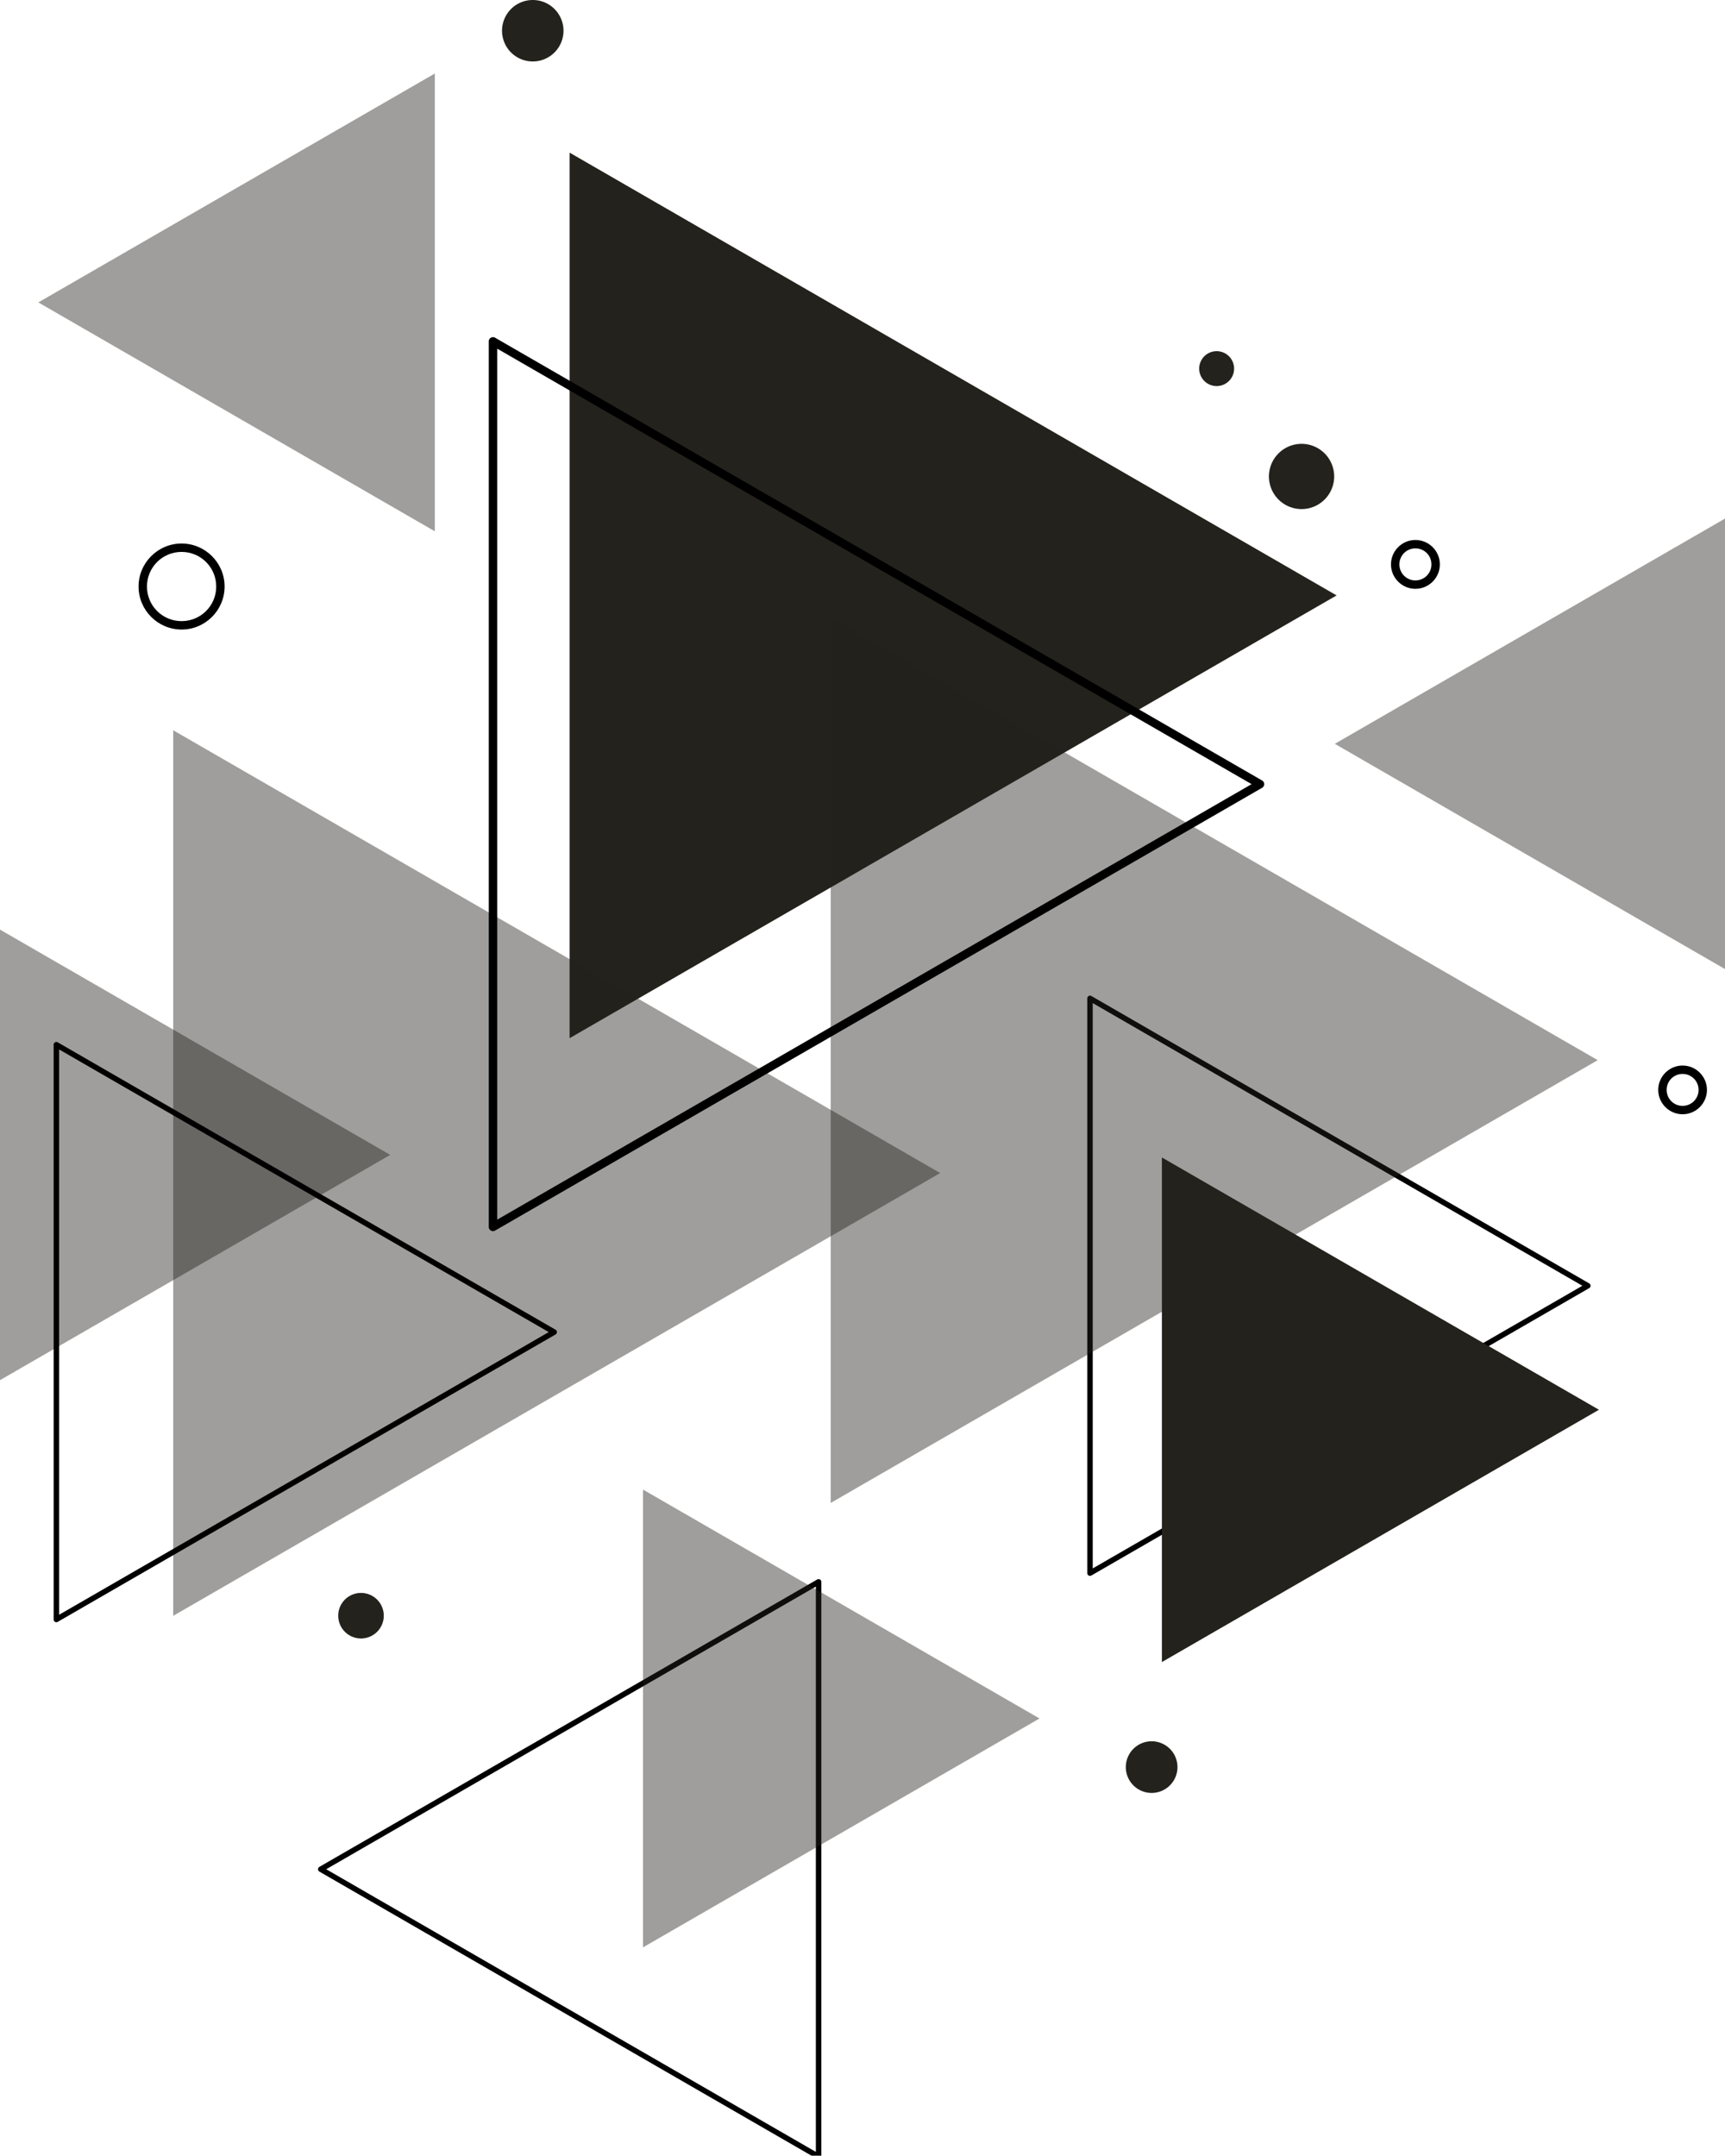
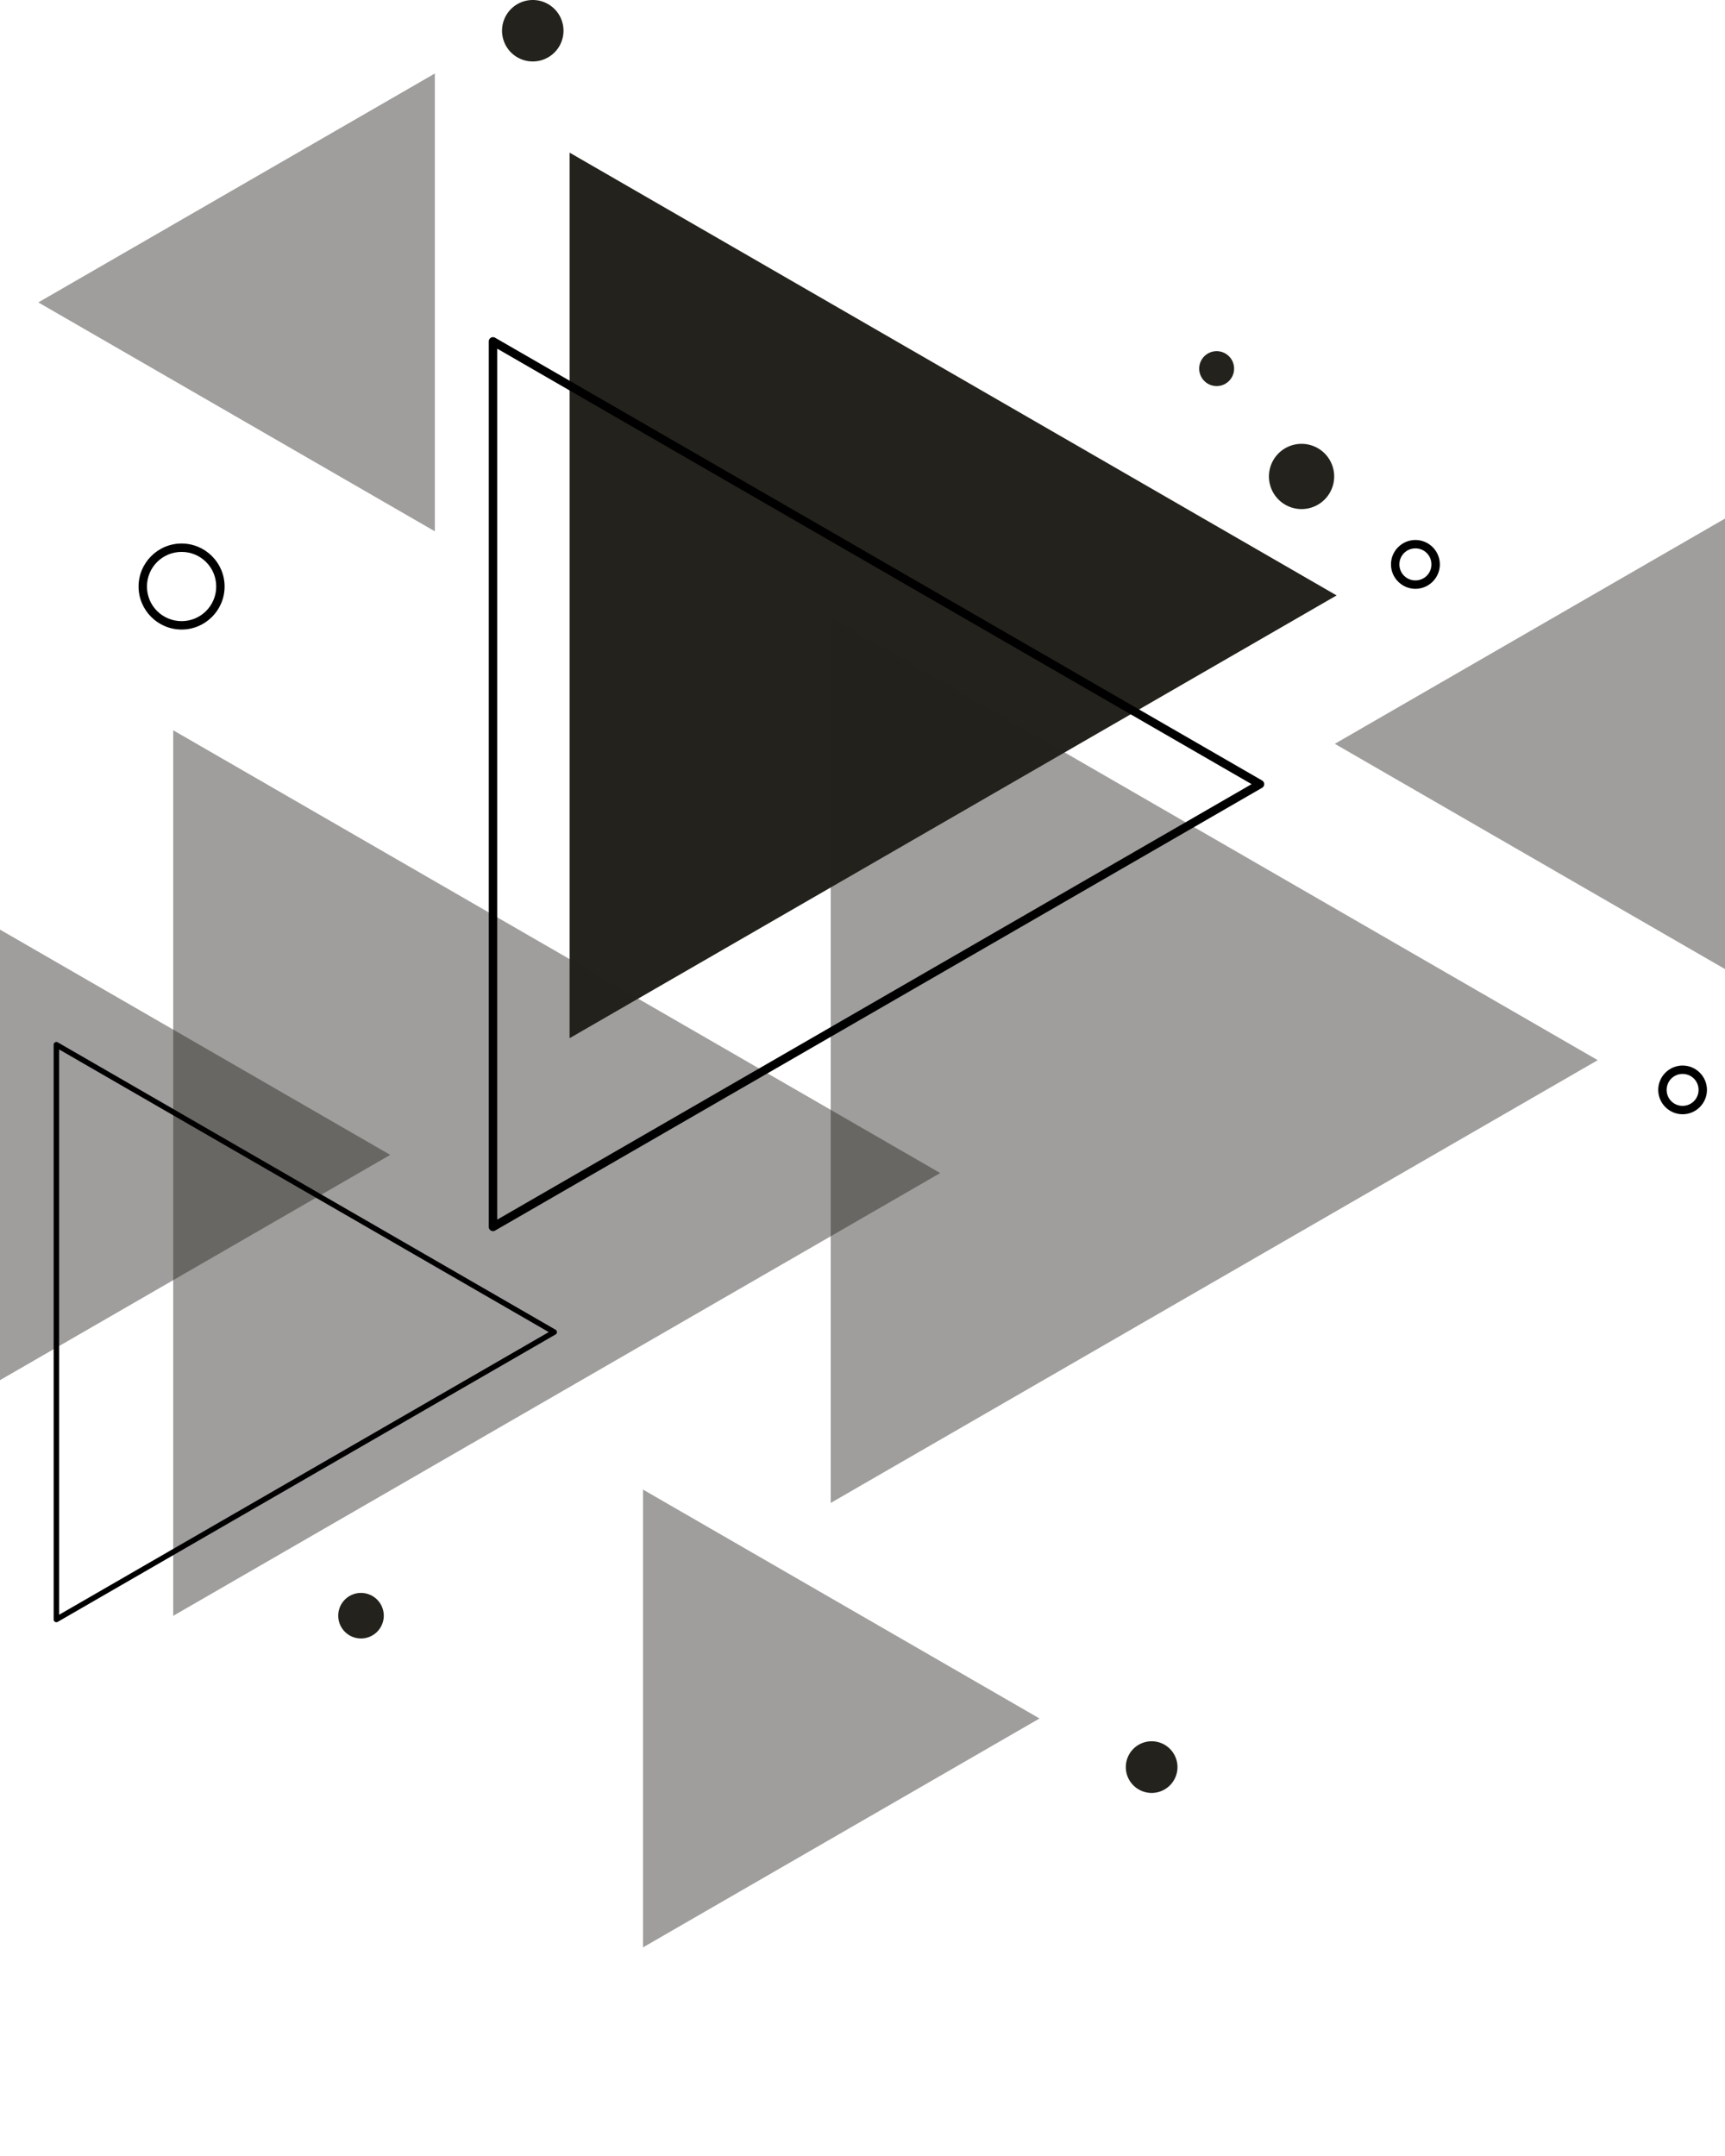
<svg xmlns="http://www.w3.org/2000/svg" fill="#000000" height="170.6" preserveAspectRatio="xMidYMid meet" version="1" viewBox="-0.0 0.0 136.5 170.6" width="136.5" zoomAndPan="magnify">
  <g>
    <g color="#000000">
      <g id="change1_1">
-         <path d="m 2712.791,2689.182 a 1.257,1.257 0 0 0 -0.629,1.088 v 264.465 a 1.257,1.257 0 0 0 1.887,1.088 l 229.031,-132.232 a 1.257,1.257 0 0 0 0,-2.176 l -229.031,-132.232 a 1.257,1.257 0 0 0 -1.258,0 z m 1.885,3.266 225.264,130.055 -225.264,130.057 z" style="-inkscape-stroke:none" transform="translate(-380.456 -383.716) scale(.172)" />
-       </g>
+         </g>
      <g id="change2_1">
        <path d="m 2942.452,2822.502 -229.033,132.232 v -264.464 z" fill="#24221c" style="-inkscape-stroke:none" transform="matrix(.265 0 0 .265 -673.984 -700.842)" />
      </g>
      <g id="change2_2">
        <path d="m 2942.452,2822.502 -229.033,132.232 v -264.464 z" fill="#24221c" opacity="0.434" style="-inkscape-stroke:none" transform="matrix(.265 0 0 .265 -653.323 -664.062)" />
      </g>
      <g id="change1_2">
-         <path d="m 2712.791,2689.182 a 1.257,1.257 0 0 0 -0.629,1.088 v 264.465 a 1.257,1.257 0 0 0 1.887,1.088 l 229.031,-132.232 a 1.257,1.257 0 0 0 0,-2.176 l -229.031,-132.232 a 1.257,1.257 0 0 0 -1.258,0 z m 1.885,3.266 225.264,130.055 -225.264,130.057 z" style="-inkscape-stroke:none" transform="matrix(-.172 0 0 .172 531.483 -337.54)" />
-       </g>
+         </g>
      <g id="change2_3">
        <path d="m 2942.452,2822.502 -229.033,132.232 v -264.464 z" fill="#24221c" opacity="0.434" style="-inkscape-stroke:none" transform="matrix(.265 0 0 .265 -705.35 -655.128)" />
      </g>
      <g id="change2_4">
        <path d="m 2942.452,2822.502 -229.033,132.232 v -264.464 z" fill="#24221c" opacity="0.434" style="-inkscape-stroke:none" transform="matrix(.137 0 0 .137 -320.858 -250.683)" />
      </g>
      <g id="change2_5">
        <path d="m 2942.452,2822.502 -229.033,132.232 v -264.464 z" fill="#24221c" opacity="0.434" style="-inkscape-stroke:none" transform="matrix(-.137 0 0 .137 406.148 -362.75)" />
      </g>
      <g id="change2_6">
        <path d="m 2942.452,2822.502 -229.033,132.232 v -264.464 z" fill="#24221c" opacity="0.434" style="-inkscape-stroke:none" transform="matrix(.137 0 0 .137 -372.237 -295.286)" />
      </g>
      <g id="change2_7">
        <path d="m 2942.452,2822.502 -229.033,132.232 v -264.464 z" fill="#24221c" opacity="0.434" style="-inkscape-stroke:none" transform="matrix(-.137 0 0 .137 508.74 -327.817)" />
      </g>
      <g id="change1_3">
        <path d="m 2712.791,2689.182 a 1.257,1.257 0 0 0 -0.629,1.088 v 264.465 a 1.257,1.257 0 0 0 1.887,1.088 l 229.031,-132.232 a 1.257,1.257 0 0 0 0,-2.176 l -229.031,-132.232 a 1.257,1.257 0 0 0 -1.258,0 z m 1.885,3.266 225.264,130.055 -225.264,130.057 z" style="-inkscape-stroke:none" transform="matrix(.265 0 0 .265 -680.045 -685.906)" />
      </g>
      <g id="change1_4">
        <path d="m 2712.791,2689.182 a 1.257,1.257 0 0 0 -0.629,1.088 v 264.465 a 1.257,1.257 0 0 0 1.887,1.088 l 229.031,-132.232 a 1.257,1.257 0 0 0 0,-2.176 l -229.031,-132.232 a 1.257,1.257 0 0 0 -1.258,0 z m 1.885,3.266 225.264,130.055 -225.264,130.057 z" style="-inkscape-stroke:none" transform="translate(-462.247 -380.049) scale(.172)" />
      </g>
      <g id="change2_8">
-         <path d="m 2942.452,2822.502 -229.033,132.232 v -264.464 z" fill="#24221c" style="-inkscape-stroke:none" transform="matrix(.151 0 0 .151 -317.785 -314.63)" />
+         <path d="m 2942.452,2822.502 -229.033,132.232 z" fill="#24221c" style="-inkscape-stroke:none" transform="matrix(.151 0 0 .151 -317.785 -314.63)" />
      </g>
      <g id="change1_5">
        <path d="m -337.461,2690.854 c -1.876,0 -3.404,1.528 -3.404,3.404 0,1.876 1.528,3.404 3.404,3.404 1.876,0 3.404,-1.528 3.404,-3.404 0,-1.876 -1.528,-3.404 -3.404,-3.404 z m 0,0.664 c 1.517,0 2.74,1.223 2.74,2.74 0,1.517 -1.223,2.738 -2.74,2.738 -1.517,0 -2.74,-1.221 -2.74,-2.738 0,-1.517 1.223,-2.74 2.74,-2.74 z" style="-inkscape-stroke:none" transform="translate(351.83 -2647.84)" />
      </g>
      <g id="change1_6">
        <path d="m -239.828,2690.574 c -1.064,0 -1.934,0.868 -1.934,1.932 0,1.064 0.87,1.934 1.934,1.934 1.064,0 1.934,-0.87 1.934,-1.934 0,-1.064 -0.87,-1.932 -1.934,-1.932 z m 0,0.664 c 0.704,0 1.268,0.563 1.268,1.268 0,0.704 -0.563,1.268 -1.268,1.268 -0.704,0 -1.268,-0.563 -1.268,-1.268 0,-0.704 0.563,-1.268 1.268,-1.268 z" style="-inkscape-stroke:none" transform="translate(351.83 -2647.84)" />
      </g>
      <g id="change1_7">
        <path d="m -218.686,2732.166 c -1.061,0 -1.928,0.867 -1.928,1.928 0,1.061 0.867,1.928 1.928,1.928 1.061,0 1.928,-0.867 1.928,-1.928 0,-1.061 -0.867,-1.928 -1.928,-1.928 z m 0,0.664 c 0.702,0 1.264,0.562 1.264,1.264 0,0.702 -0.562,1.264 -1.264,1.264 -0.702,0 -1.262,-0.562 -1.262,-1.264 0,-0.702 0.56,-1.264 1.262,-1.264 z" style="-inkscape-stroke:none" transform="translate(351.83 -2647.84)" />
      </g>
      <g id="change2_9">
        <path d="m -321.462,2775.706 a 1.802,1.802 0 0 1 -1.802,1.802 1.802,1.802 0 0 1 -1.802,-1.802 1.802,1.802 0 0 1 1.802,-1.802 1.802,1.802 0 0 1 1.802,1.802 z" fill="#24221c" style="-inkscape-stroke:none" transform="translate(351.83 -2647.84)" />
      </g>
      <g id="change2_10">
        <path d="m -258.656,2787.688 a 2.044,2.044 0 0 1 -2.044,2.044 2.044,2.044 0 0 1 -2.044,-2.044 2.044,2.044 0 0 1 2.044,-2.044 2.044,2.044 0 0 1 2.044,2.044 z" fill="#24221c" style="-inkscape-stroke:none" transform="translate(351.83 -2647.84)" />
      </g>
      <g id="change2_11">
        <path d="m -246.256,2685.547 a 2.581,2.581 0 0 1 -2.581,2.581 2.581,2.581 0 0 1 -2.581,-2.581 2.581,2.581 0 0 1 2.581,-2.581 2.581,2.581 0 0 1 2.581,2.581 z" fill="#24221c" style="-inkscape-stroke:none" transform="translate(351.83 -2647.84)" />
      </g>
      <g id="change2_12">
        <path d="m -254.175,2677.013 a 1.381,1.381 0 0 1 -1.381,1.381 1.381,1.381 0 0 1 -1.381,-1.381 1.381,1.381 0 0 1 1.381,-1.381 1.381,1.381 0 0 1 1.381,1.381 z" fill="#24221c" style="-inkscape-stroke:none" transform="translate(351.83 -2647.84)" />
      </g>
      <g id="change2_13">
        <path d="m -307.24,2650.272 a 2.432,2.432 0 0 1 -2.432,2.432 2.432,2.432 0 0 1 -2.432,-2.432 2.432,2.432 0 0 1 2.432,-2.432 2.432,2.432 0 0 1 2.432,2.432 z" fill="#24221c" style="-inkscape-stroke:none" transform="translate(351.83 -2647.84)" />
      </g>
    </g>
  </g>
</svg>